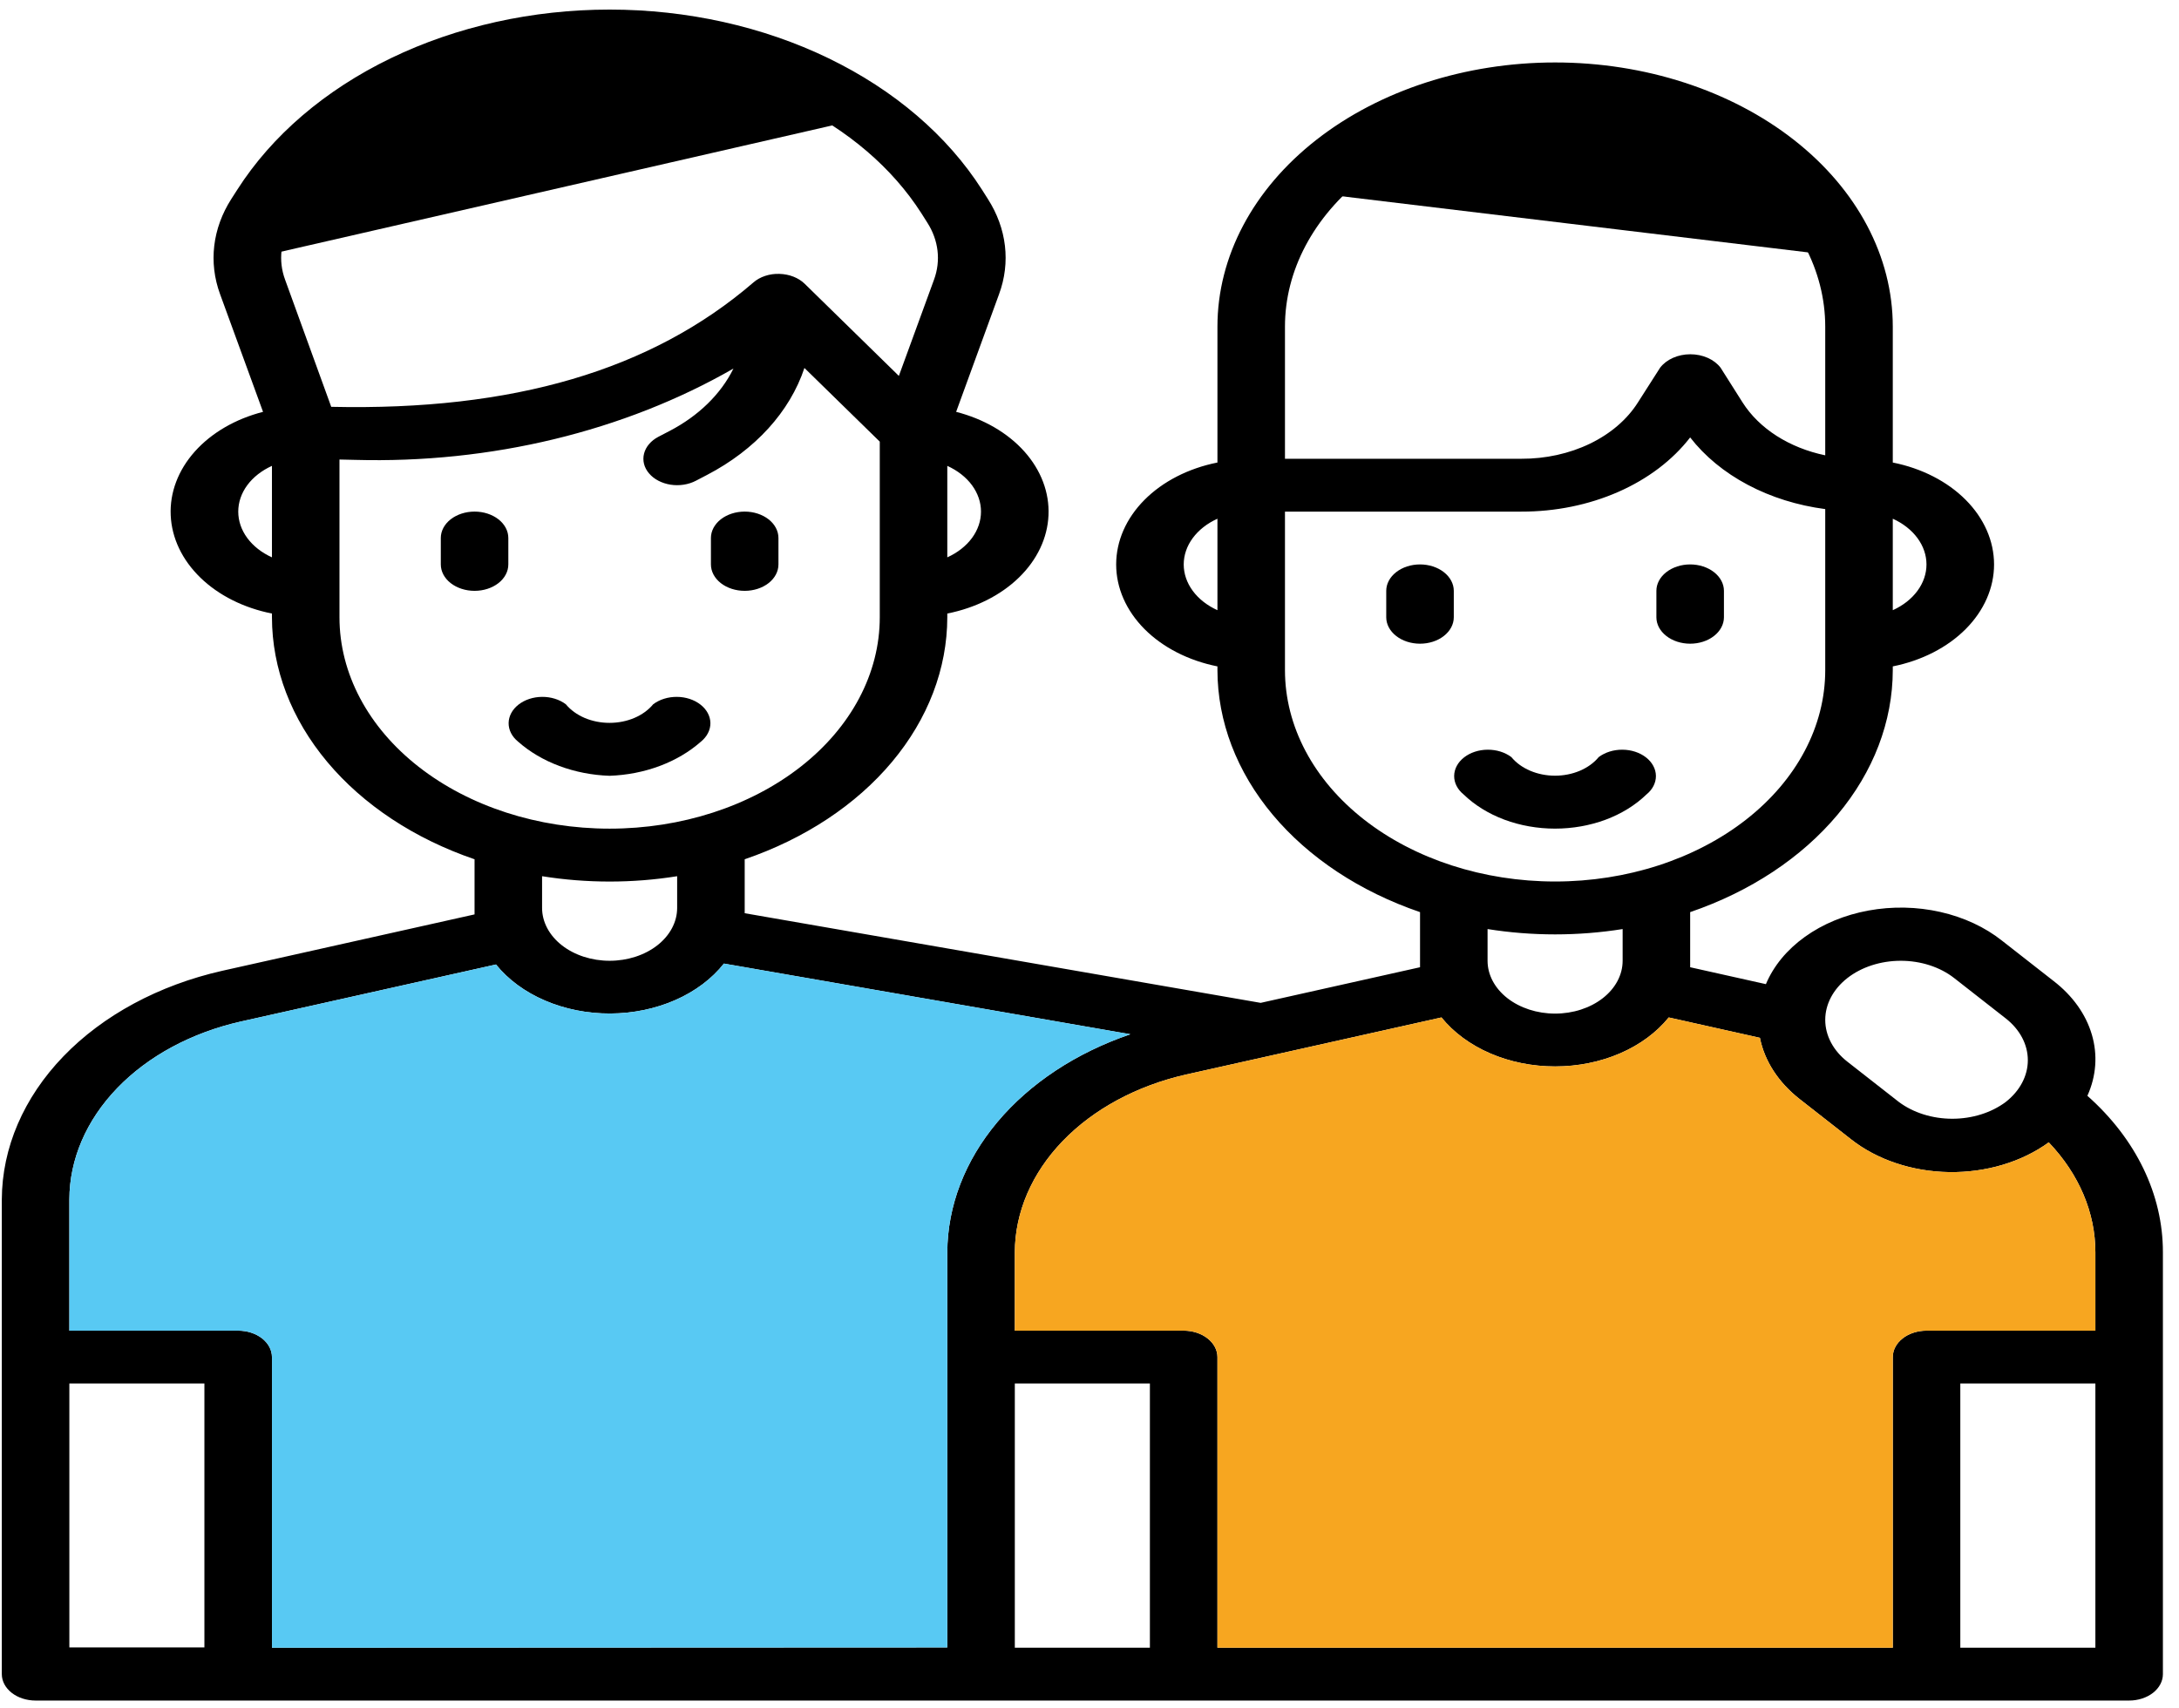
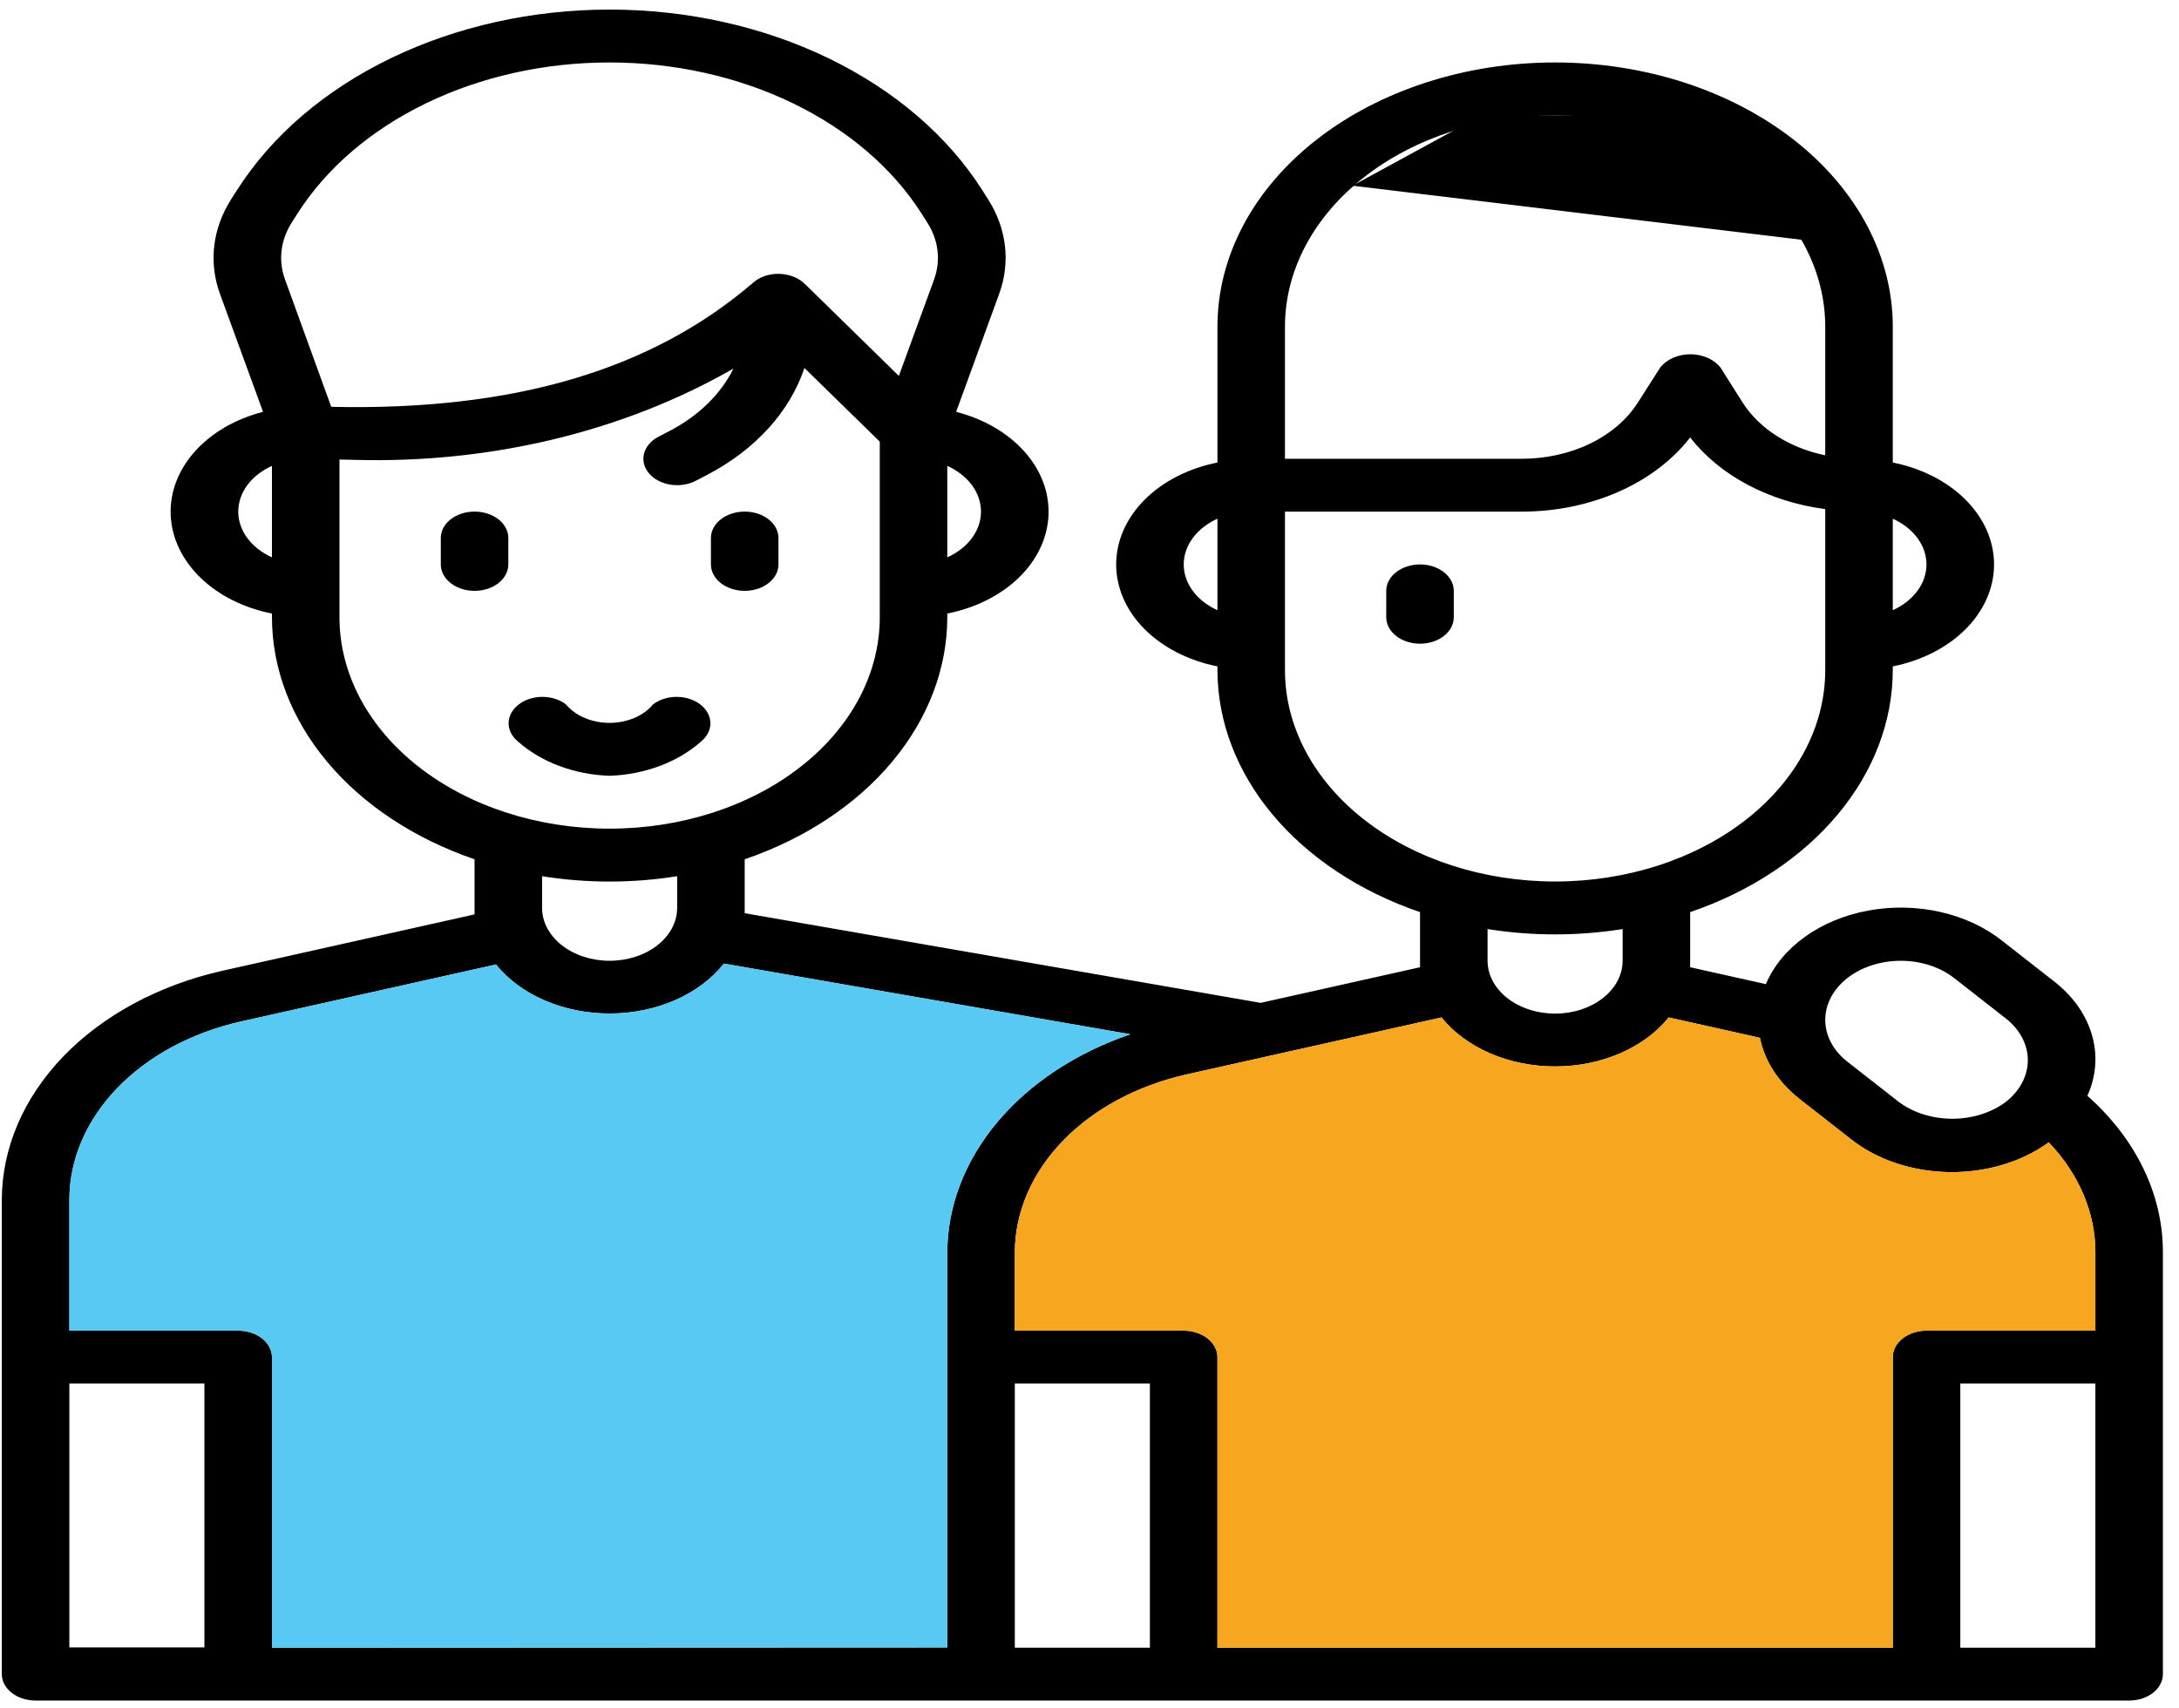
<svg xmlns="http://www.w3.org/2000/svg" width="88" height="69" viewBox="0 0 88 69" fill="none">
  <g id="Layer 19">
    <g id="Vector">
      <path d="M84.3 44.263C84.659 43.469 84.722 42.611 84.48 41.79C84.239 40.969 83.703 40.218 82.936 39.627L80.855 37.999C80.164 37.45 79.305 37.05 78.359 36.837C77.414 36.623 76.415 36.604 75.457 36.78C74.499 36.956 73.615 37.322 72.89 37.843C72.165 38.364 71.624 39.021 71.317 39.753L68.258 39.07V36.844C70.688 36.013 72.756 34.645 74.209 32.91C75.662 31.174 76.437 29.144 76.441 27.069V26.918C77.61 26.684 78.647 26.153 79.388 25.408C80.129 24.662 80.531 23.744 80.531 22.8C80.531 21.856 80.129 20.938 79.388 20.193C78.647 19.447 77.61 18.916 76.441 18.683V13.195C76.441 10.365 75.004 7.65 72.447 5.649C69.889 3.647 66.421 2.523 62.804 2.523C59.187 2.523 55.718 3.647 53.161 5.649C50.603 7.65 49.167 10.365 49.167 13.195V18.683C47.997 18.916 46.96 19.447 46.219 20.193C45.479 20.938 45.077 21.856 45.077 22.8C45.077 23.744 45.479 24.662 46.219 25.408C46.96 26.153 47.997 26.684 49.167 26.918V27.069C49.17 29.144 49.946 31.174 51.399 32.91C52.852 34.645 54.919 36.013 57.349 36.844V39.07L50.913 40.509L30.075 36.888V34.709C32.504 33.878 34.572 32.511 36.025 30.775C37.478 29.039 38.254 27.01 38.257 24.935V24.783C39.395 24.557 40.41 24.048 41.147 23.332C41.884 22.617 42.304 21.733 42.344 20.814C42.385 19.896 42.043 18.992 41.37 18.238C40.697 17.485 39.73 16.922 38.614 16.636L40.347 11.883C40.82 10.601 40.658 9.226 39.893 8.033L39.656 7.659C38.26 5.474 36.114 3.636 33.458 2.352C30.803 1.068 27.742 0.387 24.621 0.387C21.499 0.387 18.439 1.068 15.783 2.352C13.127 3.636 10.981 5.474 9.585 7.659L9.346 8.031C8.581 9.224 8.417 10.6 8.888 11.883L10.623 16.636C9.507 16.922 8.54 17.485 7.867 18.239C7.195 18.992 6.853 19.896 6.894 20.815C6.935 21.734 7.355 22.617 8.093 23.333C8.83 24.049 9.844 24.557 10.983 24.783V24.935C10.986 27.01 11.762 29.039 13.215 30.775C14.668 32.511 16.735 33.878 19.165 34.709V36.936L8.974 39.214C6.414 39.794 4.163 41.007 2.558 42.672C0.954 44.337 0.082 46.364 0.073 48.45L0.073 67.624C0.073 67.907 0.217 68.178 0.473 68.379C0.728 68.579 1.075 68.691 1.437 68.691H85.987C86.348 68.691 86.695 68.579 86.951 68.379C87.207 68.178 87.35 67.907 87.35 67.624V50.584C87.353 48.257 86.268 46.008 84.3 44.263ZM76.441 20.953C76.855 21.14 77.198 21.41 77.437 21.734C77.676 22.058 77.802 22.426 77.802 22.8C77.802 23.174 77.676 23.542 77.437 23.866C77.198 24.191 76.855 24.46 76.441 24.648V20.953ZM49.167 24.648C48.753 24.46 48.409 24.191 48.17 23.866C47.931 23.542 47.805 23.174 47.805 22.8C47.805 22.426 47.931 22.058 48.17 21.734C48.409 21.41 48.753 21.14 49.167 20.953V24.648ZM38.257 18.818C38.671 19.006 39.015 19.275 39.254 19.599C39.492 19.924 39.618 20.291 39.618 20.666C39.618 21.04 39.492 21.408 39.254 21.732C39.015 22.056 38.671 22.326 38.257 22.513V18.818ZM74.606 39.508C75.179 39.06 75.955 38.809 76.764 38.809C77.573 38.809 78.349 39.06 78.921 39.508L81.002 41.136C81.574 41.584 81.895 42.191 81.895 42.825C81.895 43.458 81.574 44.065 81.002 44.513C80.421 44.947 79.648 45.19 78.845 45.19C78.041 45.19 77.269 44.947 76.688 44.513L74.606 42.884C74.035 42.437 73.713 41.829 73.713 41.196C73.713 40.563 74.035 39.956 74.606 39.508ZM51.894 13.195C51.894 10.931 53.043 8.759 55.089 7.158C57.135 5.557 59.91 4.657 62.804 4.657C65.697 4.657 68.472 5.557 70.518 7.158C72.564 8.759 73.713 10.931 73.713 13.195V18.392C72.995 18.243 72.326 17.975 71.75 17.607C71.175 17.239 70.707 16.779 70.376 16.258L69.486 14.852C69.36 14.687 69.181 14.55 68.967 14.455C68.753 14.36 68.511 14.31 68.265 14.31C68.019 14.31 67.777 14.36 67.564 14.455C67.35 14.55 67.171 14.687 67.045 14.852L66.147 16.258C65.713 16.944 65.042 17.52 64.21 17.922C63.377 18.324 62.418 18.535 61.44 18.531H51.894V13.195ZM51.894 27.069V20.666H61.44C62.81 20.669 64.159 20.395 65.354 19.87C66.549 19.345 67.549 18.587 68.258 17.669C68.848 18.43 69.641 19.083 70.582 19.582C71.523 20.082 72.591 20.417 73.713 20.564V27.069C73.713 29.333 72.564 31.505 70.518 33.106C68.472 34.707 65.697 35.607 62.804 35.607C59.91 35.607 57.135 34.707 55.089 33.106C53.043 31.505 51.894 29.333 51.894 27.069ZM68.228 39.064C68.227 39.052 68.227 39.054 68.228 39.064V39.064ZM65.531 37.528V38.809C65.531 39.375 65.244 39.918 64.732 40.318C64.221 40.718 63.527 40.943 62.804 40.943C62.08 40.943 61.387 40.718 60.875 40.318C60.364 39.918 60.076 39.375 60.076 38.809V37.528C61.876 37.815 63.731 37.815 65.531 37.528ZM57.382 39.065C57.38 39.054 57.38 39.052 57.382 39.063V39.065ZM10.983 22.513C10.569 22.326 10.225 22.056 9.986 21.732C9.747 21.408 9.622 21.04 9.622 20.666C9.622 20.291 9.747 19.924 9.986 19.599C10.225 19.275 10.569 19.006 10.983 18.818V22.513ZM11.513 11.296C11.23 10.526 11.328 9.701 11.786 8.984L12.021 8.614C13.19 6.784 14.988 5.245 17.212 4.169C19.437 3.093 22 2.523 24.615 2.523C27.23 2.523 29.793 3.093 32.018 4.169C34.242 5.245 36.04 6.784 37.21 8.614L37.447 8.988C37.906 9.704 38.003 10.529 37.72 11.299L36.301 15.184L32.498 11.463C32.375 11.342 32.219 11.244 32.043 11.175C31.866 11.106 31.673 11.068 31.475 11.063C31.278 11.056 31.081 11.084 30.899 11.145C30.718 11.205 30.555 11.296 30.424 11.412C26.308 14.955 20.723 16.599 13.377 16.433L11.513 11.296ZM13.71 24.935V18.562C13.918 18.562 14.132 18.576 14.336 18.576C19.816 18.727 25.201 17.427 29.621 14.887C29.115 15.917 28.212 16.799 27.038 17.41L26.59 17.643C26.29 17.8 26.081 18.045 26.01 18.322C25.975 18.46 25.975 18.601 26.009 18.739C26.044 18.876 26.113 19.007 26.213 19.123C26.312 19.24 26.44 19.34 26.589 19.418C26.738 19.496 26.905 19.55 27.08 19.578C27.435 19.633 27.803 19.576 28.104 19.419L28.552 19.185C30.497 18.172 31.898 16.633 32.487 14.863L35.53 17.839V24.935C35.53 27.199 34.38 29.371 32.334 30.972C30.288 32.573 27.513 33.472 24.62 33.472C21.727 33.472 18.952 32.573 16.906 30.972C14.86 29.371 13.71 27.199 13.71 24.935ZM27.347 35.393V36.674C27.347 37.24 27.06 37.783 26.549 38.183C26.037 38.584 25.343 38.809 24.62 38.809C23.897 38.809 23.203 38.584 22.691 38.183C22.18 37.783 21.892 37.24 21.892 36.674V35.393C23.692 35.681 25.548 35.681 27.347 35.393ZM8.255 66.544H2.801V55.884H8.255V66.544ZM38.257 50.584V66.545L10.983 66.557V54.817C10.983 54.534 10.839 54.263 10.584 54.062C10.328 53.862 9.981 53.75 9.619 53.75H2.801V48.45C2.806 46.827 3.484 45.25 4.732 43.954C5.98 42.658 7.731 41.714 9.723 41.263L20.031 38.959C20.522 39.569 21.204 40.07 22.011 40.416C22.819 40.763 23.725 40.943 24.646 40.939C25.567 40.935 26.471 40.748 27.274 40.395C28.077 40.042 28.752 39.535 29.235 38.922L45.65 41.777C43.459 42.526 41.593 43.757 40.281 45.321C38.968 46.885 38.265 48.713 38.257 50.584ZM46.439 66.557H40.984V55.884H46.439V66.557ZM84.623 66.557H79.168V55.884H84.623V66.557ZM84.623 53.75H77.804C77.443 53.75 77.096 53.862 76.84 54.062C76.584 54.263 76.441 54.534 76.441 54.817V66.557H49.167V54.817C49.167 54.534 49.023 54.263 48.767 54.062C48.511 53.862 48.165 53.75 47.803 53.75H40.984V50.584C40.991 48.962 41.669 47.386 42.917 46.091C44.165 44.796 45.916 43.853 47.907 43.402L58.215 41.098C58.704 41.704 59.381 42.203 60.184 42.55C60.986 42.896 61.888 43.077 62.804 43.077C63.72 43.077 64.621 42.896 65.424 42.55C66.226 42.203 66.903 41.704 67.392 41.098L71.075 41.921C71.261 42.857 71.822 43.722 72.677 44.393L74.758 46.022C75.809 46.848 77.228 47.323 78.717 47.345C80.207 47.368 81.649 46.937 82.74 46.144C83.963 47.426 84.624 48.984 84.623 50.584V53.75Z" fill="black" />
      <path d="M84.623 53.75H77.804C77.443 53.75 77.096 53.862 76.84 54.062C76.584 54.263 76.441 54.534 76.441 54.817V66.557H49.167V54.817C49.167 54.534 49.023 54.263 48.767 54.062C48.511 53.862 48.165 53.75 47.803 53.75H40.984V50.584C40.991 48.962 41.669 47.386 42.917 46.091C44.165 44.796 45.916 43.853 47.907 43.402L58.215 41.098C58.704 41.704 59.381 42.203 60.184 42.55C60.986 42.896 61.888 43.077 62.804 43.077C63.72 43.077 64.621 42.896 65.424 42.55C66.226 42.203 66.903 41.704 67.392 41.098L71.075 41.921C71.261 42.857 71.822 43.722 72.677 44.393L74.758 46.022C75.809 46.848 77.228 47.323 78.717 47.345C80.207 47.368 81.649 46.937 82.74 46.144C83.963 47.426 84.624 48.984 84.623 50.584V53.75Z" fill="#F7A620" />
      <path d="M38.257 50.584V66.545L10.983 66.557V54.817C10.983 54.534 10.839 54.263 10.584 54.062C10.328 53.862 9.981 53.75 9.619 53.75H2.801V48.45C2.806 46.827 3.484 45.25 4.732 43.954C5.98 42.658 7.731 41.714 9.723 41.263L20.031 38.959C20.522 39.569 21.204 40.07 22.011 40.416C22.819 40.763 23.725 40.943 24.646 40.939C25.567 40.935 26.471 40.748 27.274 40.395C28.077 40.042 28.752 39.535 29.235 38.922L45.65 41.777C43.459 42.526 41.593 43.757 40.281 45.321C38.968 46.885 38.265 48.713 38.257 50.584Z" fill="#58C9F3" />
    </g>
    <path id="Vector_2" d="M58.712 23.866C58.712 23.584 58.568 23.312 58.312 23.112C58.057 22.912 57.71 22.799 57.348 22.799C56.986 22.799 56.639 22.912 56.384 23.112C56.128 23.312 55.984 23.584 55.984 23.866V24.934C55.984 25.217 56.128 25.488 56.384 25.688C56.639 25.889 56.986 26.001 57.348 26.001C57.71 26.001 58.057 25.889 58.312 25.688C58.568 25.488 58.712 25.217 58.712 24.934V23.866Z" fill="black" />
-     <path id="Vector_3" d="M68.258 26.001C68.62 26.001 68.967 25.889 69.222 25.688C69.478 25.488 69.622 25.217 69.622 24.934V23.866C69.622 23.584 69.478 23.312 69.222 23.112C68.967 22.912 68.62 22.799 68.258 22.799C67.897 22.799 67.55 22.912 67.294 23.112C67.038 23.312 66.894 23.584 66.894 23.866V24.934C66.894 25.217 67.038 25.488 67.294 25.688C67.55 25.889 67.897 26.001 68.258 26.001Z" fill="black" />
-     <path id="Vector_4" d="M66.493 32.091C66.741 31.89 66.878 31.62 66.875 31.341C66.872 31.061 66.729 30.793 66.476 30.595C66.223 30.397 65.881 30.285 65.523 30.283C65.166 30.28 64.821 30.388 64.564 30.582C64.374 30.813 64.113 31.002 63.805 31.133C63.497 31.264 63.152 31.333 62.801 31.333C62.45 31.333 62.105 31.264 61.797 31.133C61.489 31.002 61.228 30.813 61.038 30.582C60.781 30.388 60.436 30.28 60.078 30.283C59.721 30.285 59.379 30.397 59.126 30.595C58.873 30.793 58.73 31.061 58.727 31.341C58.724 31.62 58.861 31.89 59.109 32.091C59.554 32.522 60.117 32.87 60.755 33.109C61.394 33.347 62.093 33.471 62.801 33.471C63.509 33.471 64.208 33.347 64.847 33.109C65.485 32.87 66.048 32.522 66.493 32.091Z" fill="black" />
    <path id="Vector_5" d="M20.529 21.732C20.529 21.449 20.386 21.177 20.13 20.977C19.874 20.777 19.527 20.665 19.166 20.665C18.804 20.665 18.457 20.777 18.201 20.977C17.945 21.177 17.802 21.449 17.802 21.732V22.799C17.802 23.082 17.945 23.354 18.201 23.554C18.457 23.754 18.804 23.866 19.166 23.866C19.527 23.866 19.874 23.754 20.13 23.554C20.386 23.354 20.529 23.082 20.529 22.799V21.732Z" fill="black" />
    <path id="Vector_6" d="M30.075 23.866C30.436 23.866 30.783 23.754 31.039 23.554C31.295 23.354 31.438 23.082 31.438 22.799V21.732C31.438 21.449 31.295 21.177 31.039 20.977C30.783 20.777 30.436 20.665 30.075 20.665C29.713 20.665 29.366 20.777 29.11 20.977C28.855 21.177 28.711 21.449 28.711 21.732V22.799C28.711 23.082 28.855 23.354 29.11 23.554C29.366 23.754 29.713 23.866 30.075 23.866Z" fill="black" />
    <path id="Vector_7" d="M28.307 29.958C28.555 29.756 28.693 29.487 28.69 29.207C28.687 28.927 28.543 28.659 28.29 28.462C28.038 28.264 27.695 28.151 27.338 28.149C26.98 28.146 26.636 28.254 26.379 28.448C26.188 28.679 25.927 28.868 25.619 29C25.311 29.131 24.966 29.199 24.615 29.199C24.265 29.199 23.92 29.131 23.612 29C23.304 28.868 23.043 28.679 22.852 28.448C22.595 28.254 22.25 28.146 21.893 28.149C21.535 28.151 21.193 28.264 20.94 28.462C20.688 28.659 20.544 28.927 20.541 29.207C20.538 29.487 20.675 29.756 20.924 29.958C21.389 30.37 21.956 30.704 22.59 30.941C23.224 31.178 23.913 31.313 24.615 31.337C25.317 31.313 26.006 31.178 26.64 30.941C27.275 30.704 27.841 30.37 28.307 29.958Z" fill="black" />
    <g id="Vector 12">
-       <path d="M26.635 1.81L33.276 4.656L11.14 9.729L13.354 5.605L16.2 3.233L20.943 1.81H26.635Z" fill="black" />
      <path d="M73.12 9.729L54.621 7.502L59.838 4.656H66.005L70.748 6.553L73.12 9.729Z" fill="black" />
-       <path d="M10.508 9.874L11.14 9.729M11.14 9.729L33.276 4.656L26.635 1.81H20.943L16.2 3.233L13.354 5.605L11.14 9.729ZM54.621 7.502L73.12 9.729L70.748 6.553L66.005 4.656H59.838L54.621 7.502Z" stroke="black" stroke-width="0.949" />
    </g>
  </g>
</svg>